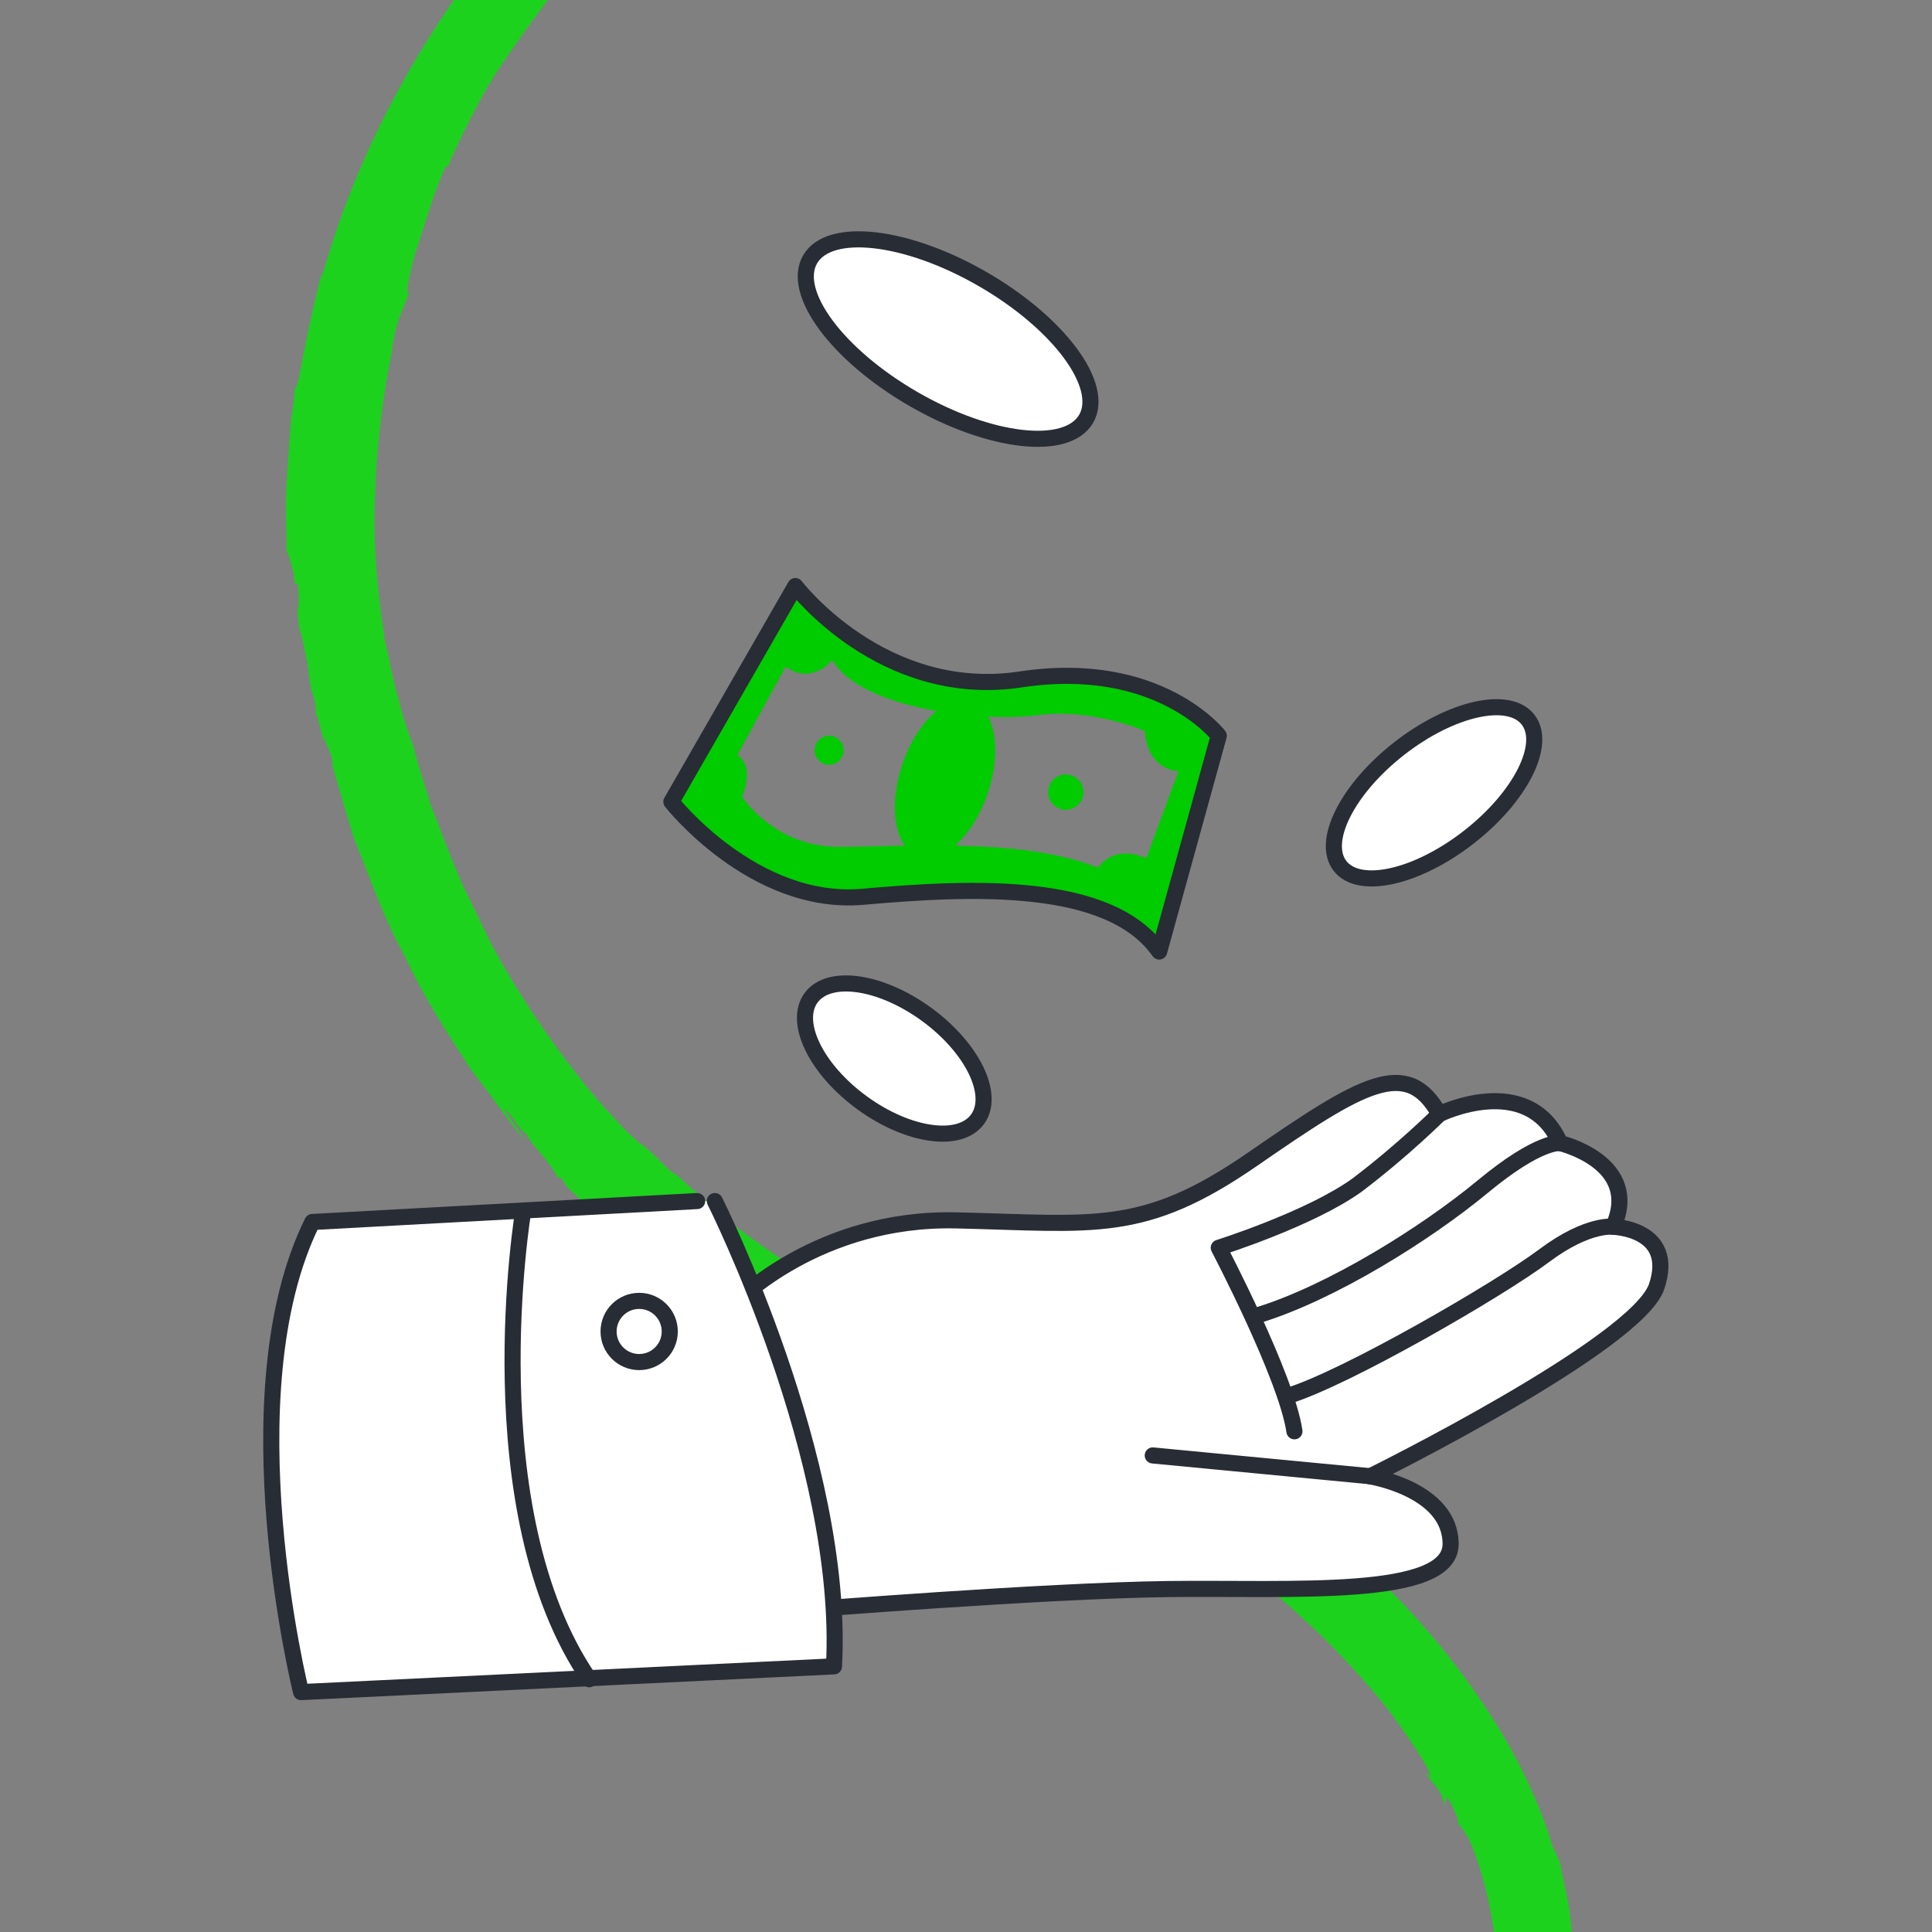
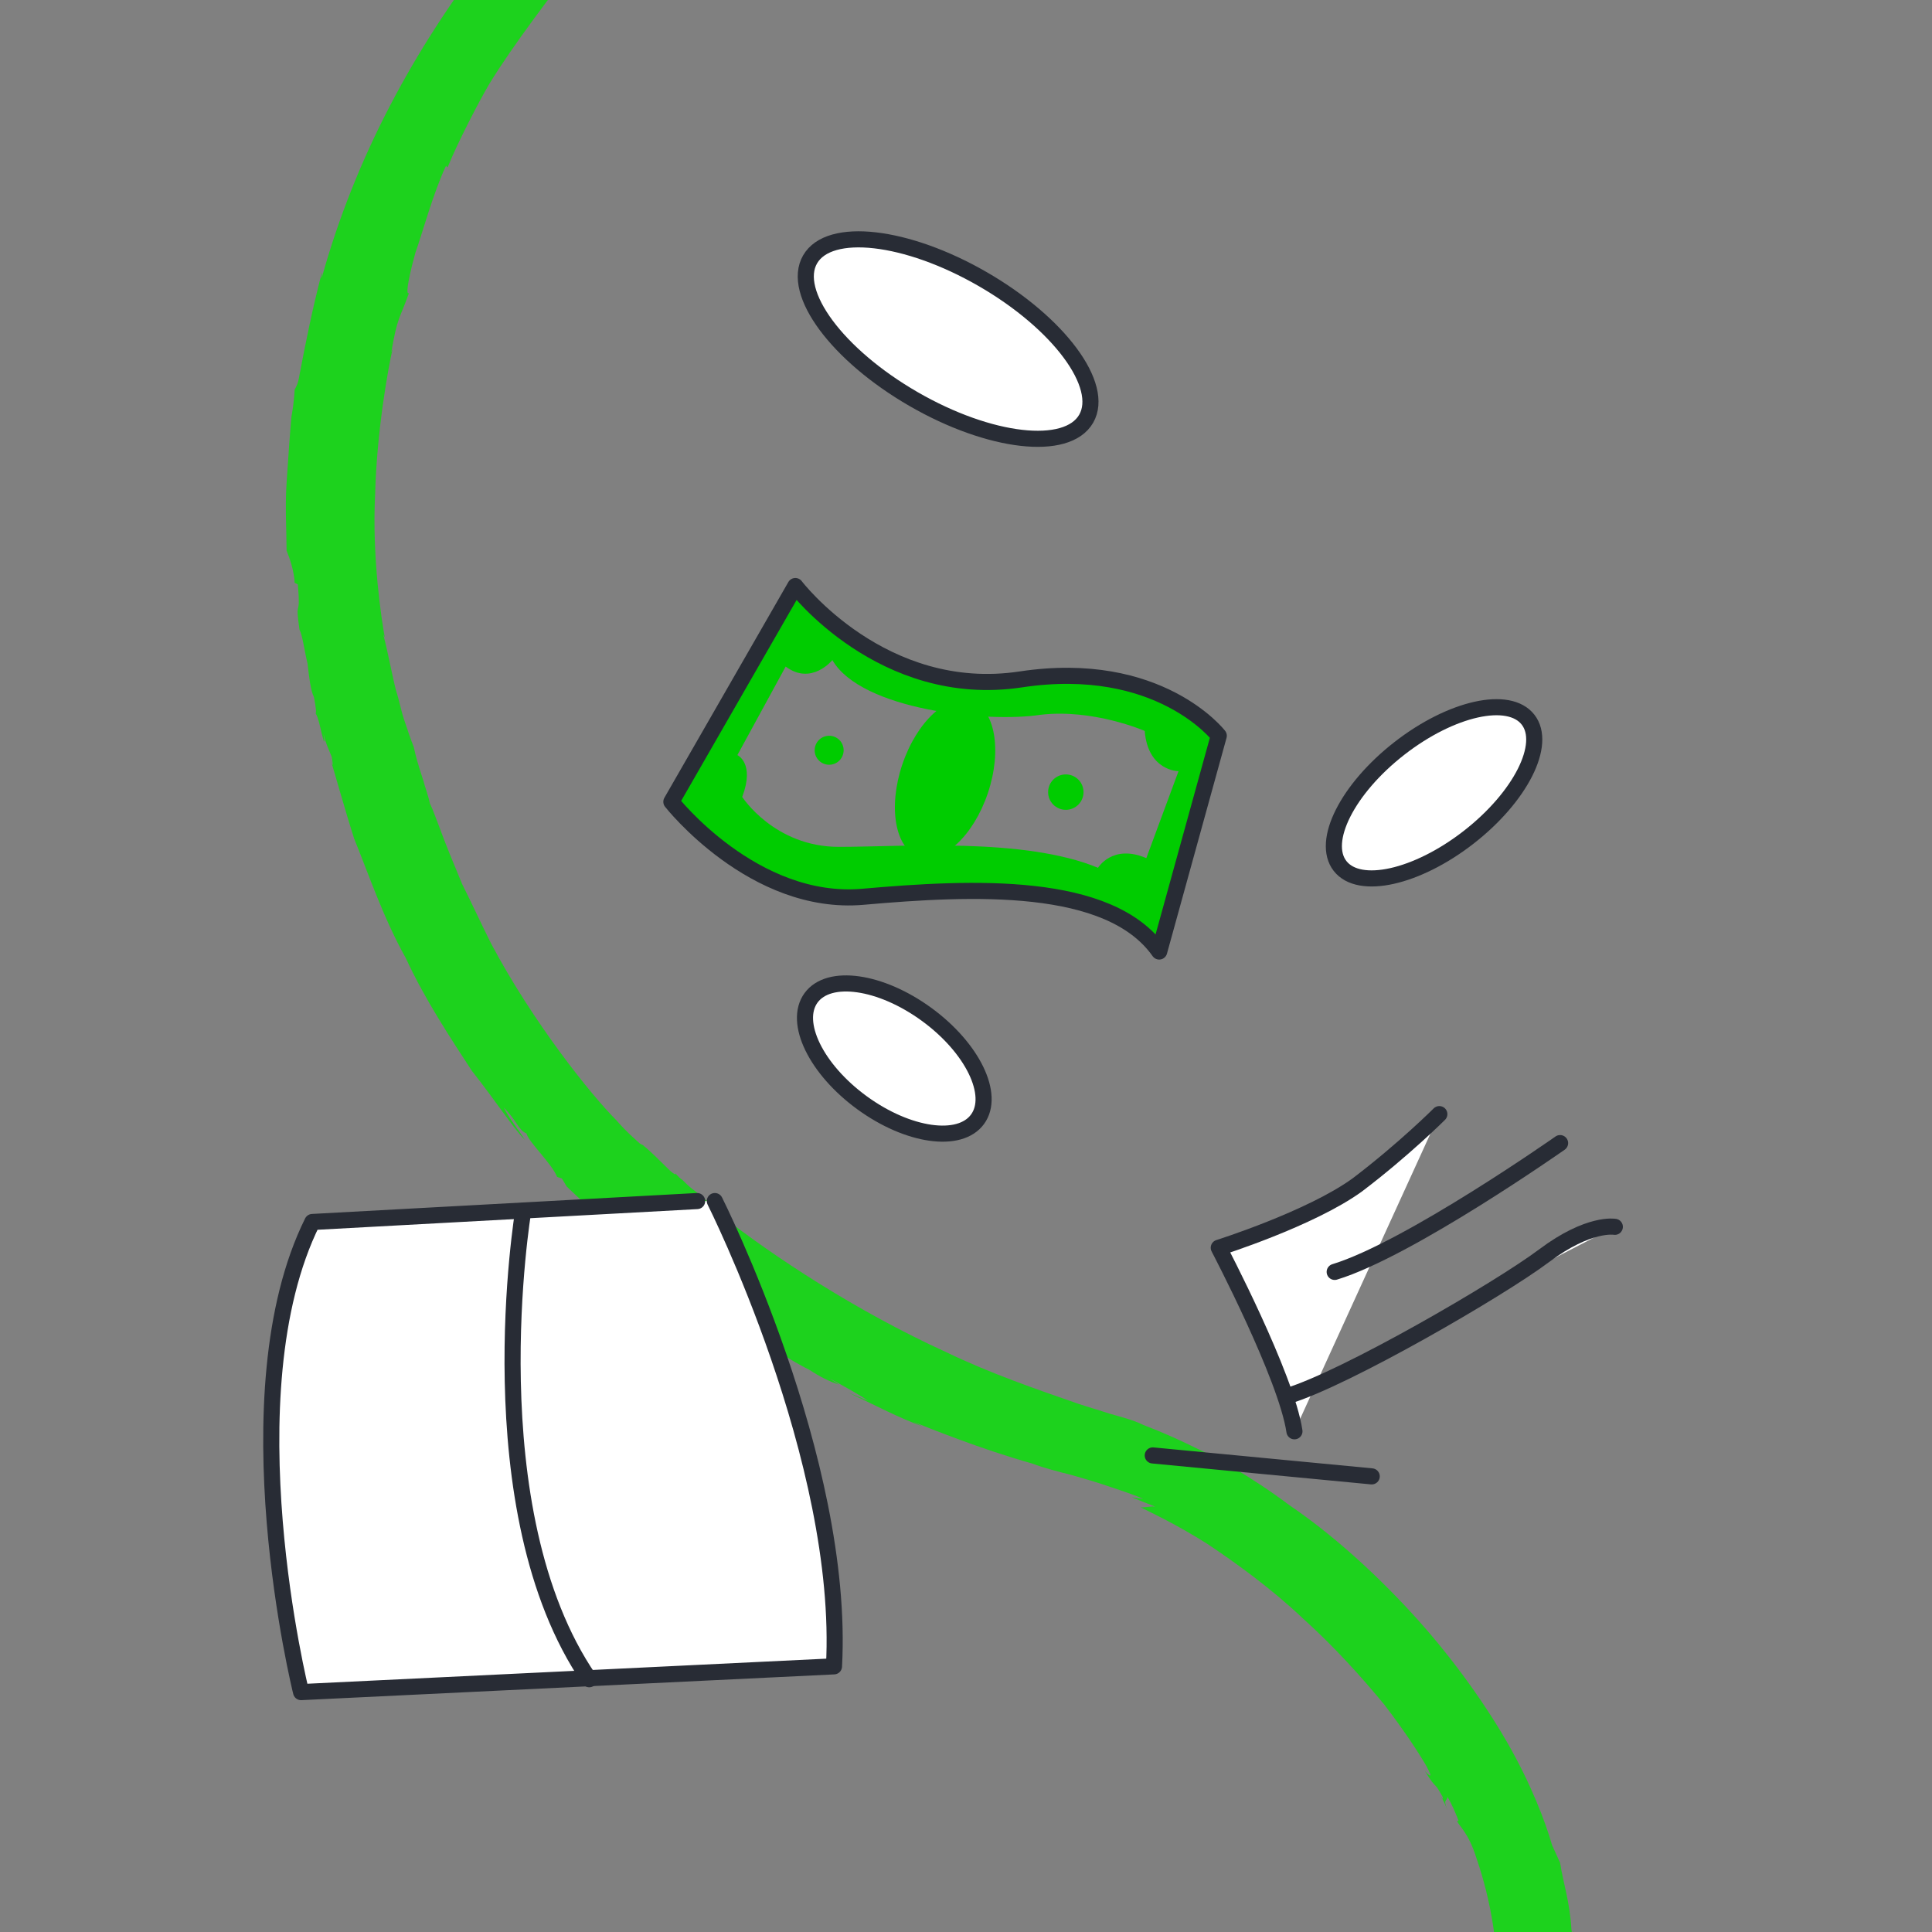
<svg xmlns="http://www.w3.org/2000/svg" version="1.1" id="Layer_1" x="0px" y="0px" viewBox="0 0 120 120" style="enable-background:new 0 0 120 120;" xml:space="preserve">
  <rect x="0" y="0" width="120" height="120" fill="#808080" stroke="none" />
  <style type="text/css">
	.st0{fill:#1DD21D;}
	.st1{fill:#FFFFFF;stroke:#282C35;stroke-width:1;stroke-linecap:round;stroke-linejoin:round;stroke-miterlimit:10;}
	.st5{fill:none;stroke:#282C35;stroke-width:1;stroke-linecap:round;stroke-linejoin:round;stroke-miterlimit:10;}
	.st17{fill:#00CC00;}
</style>
  <g>
    <g>
      <g>
        <g>
          <g>
            <path class="st0" d="M18.3,36.2l0.2,0.1c0.2,2.3-0.2,0.7,0.1,2.8c0.2,0.4,0.3,1.3,0.5,2.1c0.1,0.9,0.2,1.7,0.4,2.1       c0,0,0.2,1,0.1,1c0.2,0.3,0.3,1,0.5,1.7c0.1,0.2,0-0.2,0-0.4c0.1,0.5,0.3,0.9,0.5,1.4c0.1,0.6,0.1,0.7-0.1,0.1       c0.3,0.9,0.8,2.8,1.5,5c0.9,2.2,1.8,4.9,3.2,7.4c1.2,2.6,2.8,5,4.1,7c1.5,1.9,2.6,3.6,3.3,4.3c-0.3-0.5-1.1-1.5-1.3-2       c0.8,0.8,0.9,1.4,1.4,1.6c0.1,0.5,1.6,1.9,1.9,2.7l0.3,0.1l0.3,0.5c1.8,1.7,2,1.9,2.2,2c0.2,0.1,0.2,0.3,1.8,1.8       c1.9,1.6,2.9,2.3,4,3.1c-0.2-0.1-0.6-0.5,0-0.2c0,0.2,1.4,0.9,1.6,1.2c0.5,0.4,2.2,1.5,1.7,1c0.2,0.3,1.8,1.3,0.8,0.8       c0.5,0.3,1,0.7,1.4,0.9l-0.6-0.5c0.9,0.6,1.6,1,2.2,1.3c0.6,0.4,1.2,0.7,1.8,0.9l-0.6-0.4c1.1,0.6,2,1.1,2.4,1.4l-1.2-0.5       c1.9,0.9,3,1.5,4.6,2.1l-0.6-0.3c1,0.4,4.2,1.7,7.4,2.6c0.8,0.3,1.6,0.5,2.4,0.7c0.7,0.2,1.4,0.4,2,0.6       c1.2,0.4,2.1,0.7,2.5,0.9L70.3,93c0.5,0.2,1,0.4,1.5,0.6c-0.2-0.1-0.9,0.1-1,0c0.8,0.4,2.3,1.1,4.2,2.3c1.8,1.2,4,2.8,5.9,4.6       c2,1.8,3.7,3.7,5.1,5.4c1.3,1.7,2.2,3.1,2.6,3.8c0.6,1.1-0.1,0.3-0.1,0.3c0.8,1.3,0.5,0.5,1.1,1.6c0.1,0.3-0.1,0-0.2-0.2       c0.3,0.5,0.5,1,0.5,1c-0.3-0.7,0-0.5,0-0.8c0.3,0.5,0.5,1,0.7,1.5l-0.1,0c0.1,0.3,0.7,0.7,1.2,2.3c0.9,2.6,1.4,5.6,1.3,8.3       c-0.1,0-0.1-0.6-0.1-1.2c0,0.4,0,0.9,0,1.2c0.1-0.7,0.1,1.1,0.1,0.6c0.2,2-0.6,4.5-1.1,6.3c0.1,0.1,0.8,1.4,1.3,2.7       c0.6,1.4,1,2.8,1.1,2.9c-0.3,0.6-0.6,1.1-0.7,1.3c0.1-0.1,0.8-1.2,1.1-1.8l-0.1-0.2c0.6-1.4,0.2-0.3,0.9-1.7       c0.1,0,0,0.3-0.2,0.8c-0.1,0.2-0.2,0.5-0.3,0.8c-0.1,0.3-0.3,0.6-0.4,0.8c0.6-1,1.1-2,1.1-2.4c0.5-1,0.1,0.2,0.6-1       c0.1-0.4,0.3-1,0.4-1.5c0.2-0.5,0.3-1.1,0.4-1.6l0,0c0.7-2.5,0.6-3.9,0.8-6.2l0,0.3c0-0.4,0.1-1,0-1.7c0-0.7-0.1-1.5-0.2-2.2       c0,0.4,0,0.8-0.1-0.1c-0.1-1.7-0.5-2.8-0.7-4.1l-0.5-1.1c-0.4-1.4-1.3-3.8-2.8-6.4c-1.5-2.6-3.6-5.5-6-8.1       c-2.4-2.6-5-4.9-7.5-6.6c-2.4-1.8-4.6-3-5.9-3.6l0.2,0.1c-1-0.5-2.1-1-3.4-1.5c-0.6-0.3-1.4-0.5-2.1-0.7       c-0.6-0.2-1.3-0.4-1.9-0.6c-2.6-0.9-5.5-1.9-8.2-3.2C53.1,81.4,48,78,44.8,75.5c-0.4-0.5-1-1-1.6-1.5c-0.3-0.2-0.6-0.5-0.8-0.7       c-0.3-0.2-0.5-0.5-0.7-0.7c0.5,0.5,0.2,0.4-0.2,0c-1.4-1.4-1.5-1.4-1.6-1.5c0,0-0.1,0-0.3-0.2c-0.2-0.2-0.6-0.5-1.3-1.3       c-1.6-1.6-5.2-6.1-7.8-11c-0.6-1.2-1.2-2.5-1.8-3.7c-0.5-1.2-1-2.4-1.4-3.5c-0.2-0.5-0.4-1.1-0.6-1.5c-0.1-0.5-0.3-1-0.4-1.4       c-0.3-0.9-0.5-1.6-0.6-2.1c-0.2-0.5-0.4-1.1-0.6-1.7c-0.2-0.6-0.3-1.2-0.5-1.8c-0.3-1.2-0.5-2.4-0.8-3.5l0.1,0.2       c-0.2-1.1-0.8-5-0.6-8.9c0.1-3.9,0.8-7.8,1.1-9.1l-0.1,0.3c0.4-2.3,0.5-2,1.1-3.7c-0.3,0.2,0.2-1.8,0.4-2.5l0,0       c0.4-1.1,1.1-3.7,1.9-5.4l0.1,0.1c0.6-1.5,2-4.2,2.6-5.2c1.4-2.3,3.9-5.6,6-8.3c0.6-0.5,1.2-1,1.7-1.5l0.2-0.3       c0,0-0.1-1.3-0.5-2.3c-0.4-1-1.5-1.7-3.5-0.1l0-0.1l-0.7,0.8c-0.8,0.9-1.1,1.4-1.1,1.3c0.4-0.4,0.7-0.8,1.1-1.2       c-0.8,0.9-0.3,0.2-0.1-0.2c-0.3,0.4-0.7,0.7-1,1c-0.1,0.2,0.1-0.1,0.3-0.2c-0.4,0.5-0.9,1.3-1.4,1.9c-0.8,1-0.2,0-1.1,1.1       c-4.6,6-8.2,12.6-10.3,20.1c-0.1,0.2,0,0,0-0.3c-0.6,2.3-1,4.3-1.4,6.4c-0.1,0.6-0.2,0.7-0.3,0.9c0-0.1,0,0.6-0.2,1.7       c-0.1,1.1-0.2,2.6-0.3,4.1c-0.1,1.5,0,3,0,4.2C18.3,35.4,18.3,36.2,18.3,36.2z" />
          </g>
        </g>
      </g>
    </g>
  </g>
  <g>
    <ellipse transform="matrix(0.5 -0.866 0.866 0.5 11.167 61.518)" class="st1" cx="58.9" cy="21.1" rx="4.3" ry="9.9" />
    <ellipse transform="matrix(0.789 -0.614 0.614 0.789 -11.437 65.132)" class="st1" cx="89.1" cy="49.2" rx="7.4" ry="3.5" />
    <ellipse transform="matrix(0.589 -0.808 0.808 0.589 -30.229 71.895)" class="st1" cx="55.5" cy="65.7" rx="3.4" ry="6.4" />
-     <path class="st1" d="M45.7,80.9c0,0,5.1-5.3,13.7-5.1S71,76.7,77.8,72c6.8-4.7,9.6-6.4,11.6-2.8c0,0,5.5-2.7,7.5,1.8   c0,0,5.1,1.2,3.3,5.2c0,0,3.9,0.1,2.7,3.7c-1.2,3.6-17.8,11.8-17.8,11.8s5,0.8,5,4.2c0,3.4-9.9,2.7-17.6,2.8S49.8,100,49.8,100   L45.7,80.9z" />
    <path class="st1" d="M44.4,74.6c0,0,8.1,16.1,7.4,28.9l-33.1,1.6c0,0-4.6-18.5,0.7-29.2l23.9-1.3" />
    <path class="st1" d="M32.5,75.2c0,0-3.1,18.6,4.1,29.1" />
-     <circle class="st1" cx="39.7" cy="82.7" r="1.9" />
    <path class="st1" d="M89.4,69.2c0,0-2.2,2.2-5.1,4.4c-2.9,2.1-8.6,3.9-8.6,3.9s4.2,8,4.7,11.4" />
-     <path class="st1" d="M96.9,71c0,0-1.3-0.2-4.8,2.7s-9.4,6.6-14,8" />
+     <path class="st1" d="M96.9,71s-9.4,6.6-14,8" />
    <path class="st1" d="M100.3,76.2c0,0-1.6-0.3-4.4,1.8S83.6,85.6,80,86.7" />
    <line class="st1" x1="85.2" y1="91.7" x2="71.6" y2="90.4" />
    <path class="st17" d="M63.3,42.1c-8.7,1.4-14-5.7-14-5.7l-7.7,13.4c0,0,5.1,6.5,11.9,5.9c6.8-0.6,15.3-1,18.4,3.4l3.7-13.4   C75.6,45.6,72,40.7,63.3,42.1z M71.2,53.3c-2.1-0.9-3,0.6-3,0.6c-4.6-1.9-12.1-1.3-16.1-1.3s-6-3.1-6-3.1c0.8-2.1-0.3-2.6-0.3-2.6   l3-5.5c1.6,1.2,2.9-0.4,2.9-0.4c1.8,3.1,9.6,3.9,12.9,3.4c3.3-0.4,6.5,1,6.5,1c0.2,2.5,2.1,2.5,2.1,2.5L71.2,53.3z" />
    <path class="st5" d="M49.4,36.4l-7.7,13.4c0,0,5.1,6.5,11.9,5.9c6.8-0.6,15.3-1,18.4,3.4l3.7-13.4c0,0-3.7-4.8-12.3-3.5   S49.4,36.4,49.4,36.4z" />
    <ellipse transform="matrix(0.32 -0.948 0.948 0.32 -5.967 88.534)" class="st17" cx="58.7" cy="48.4" rx="5.1" ry="2.8" />
    <circle class="st17" cx="66.2" cy="49.2" r="1.1" />
    <circle class="st17" cx="51.5" cy="46.6" r="0.9" />
  </g>
</svg>